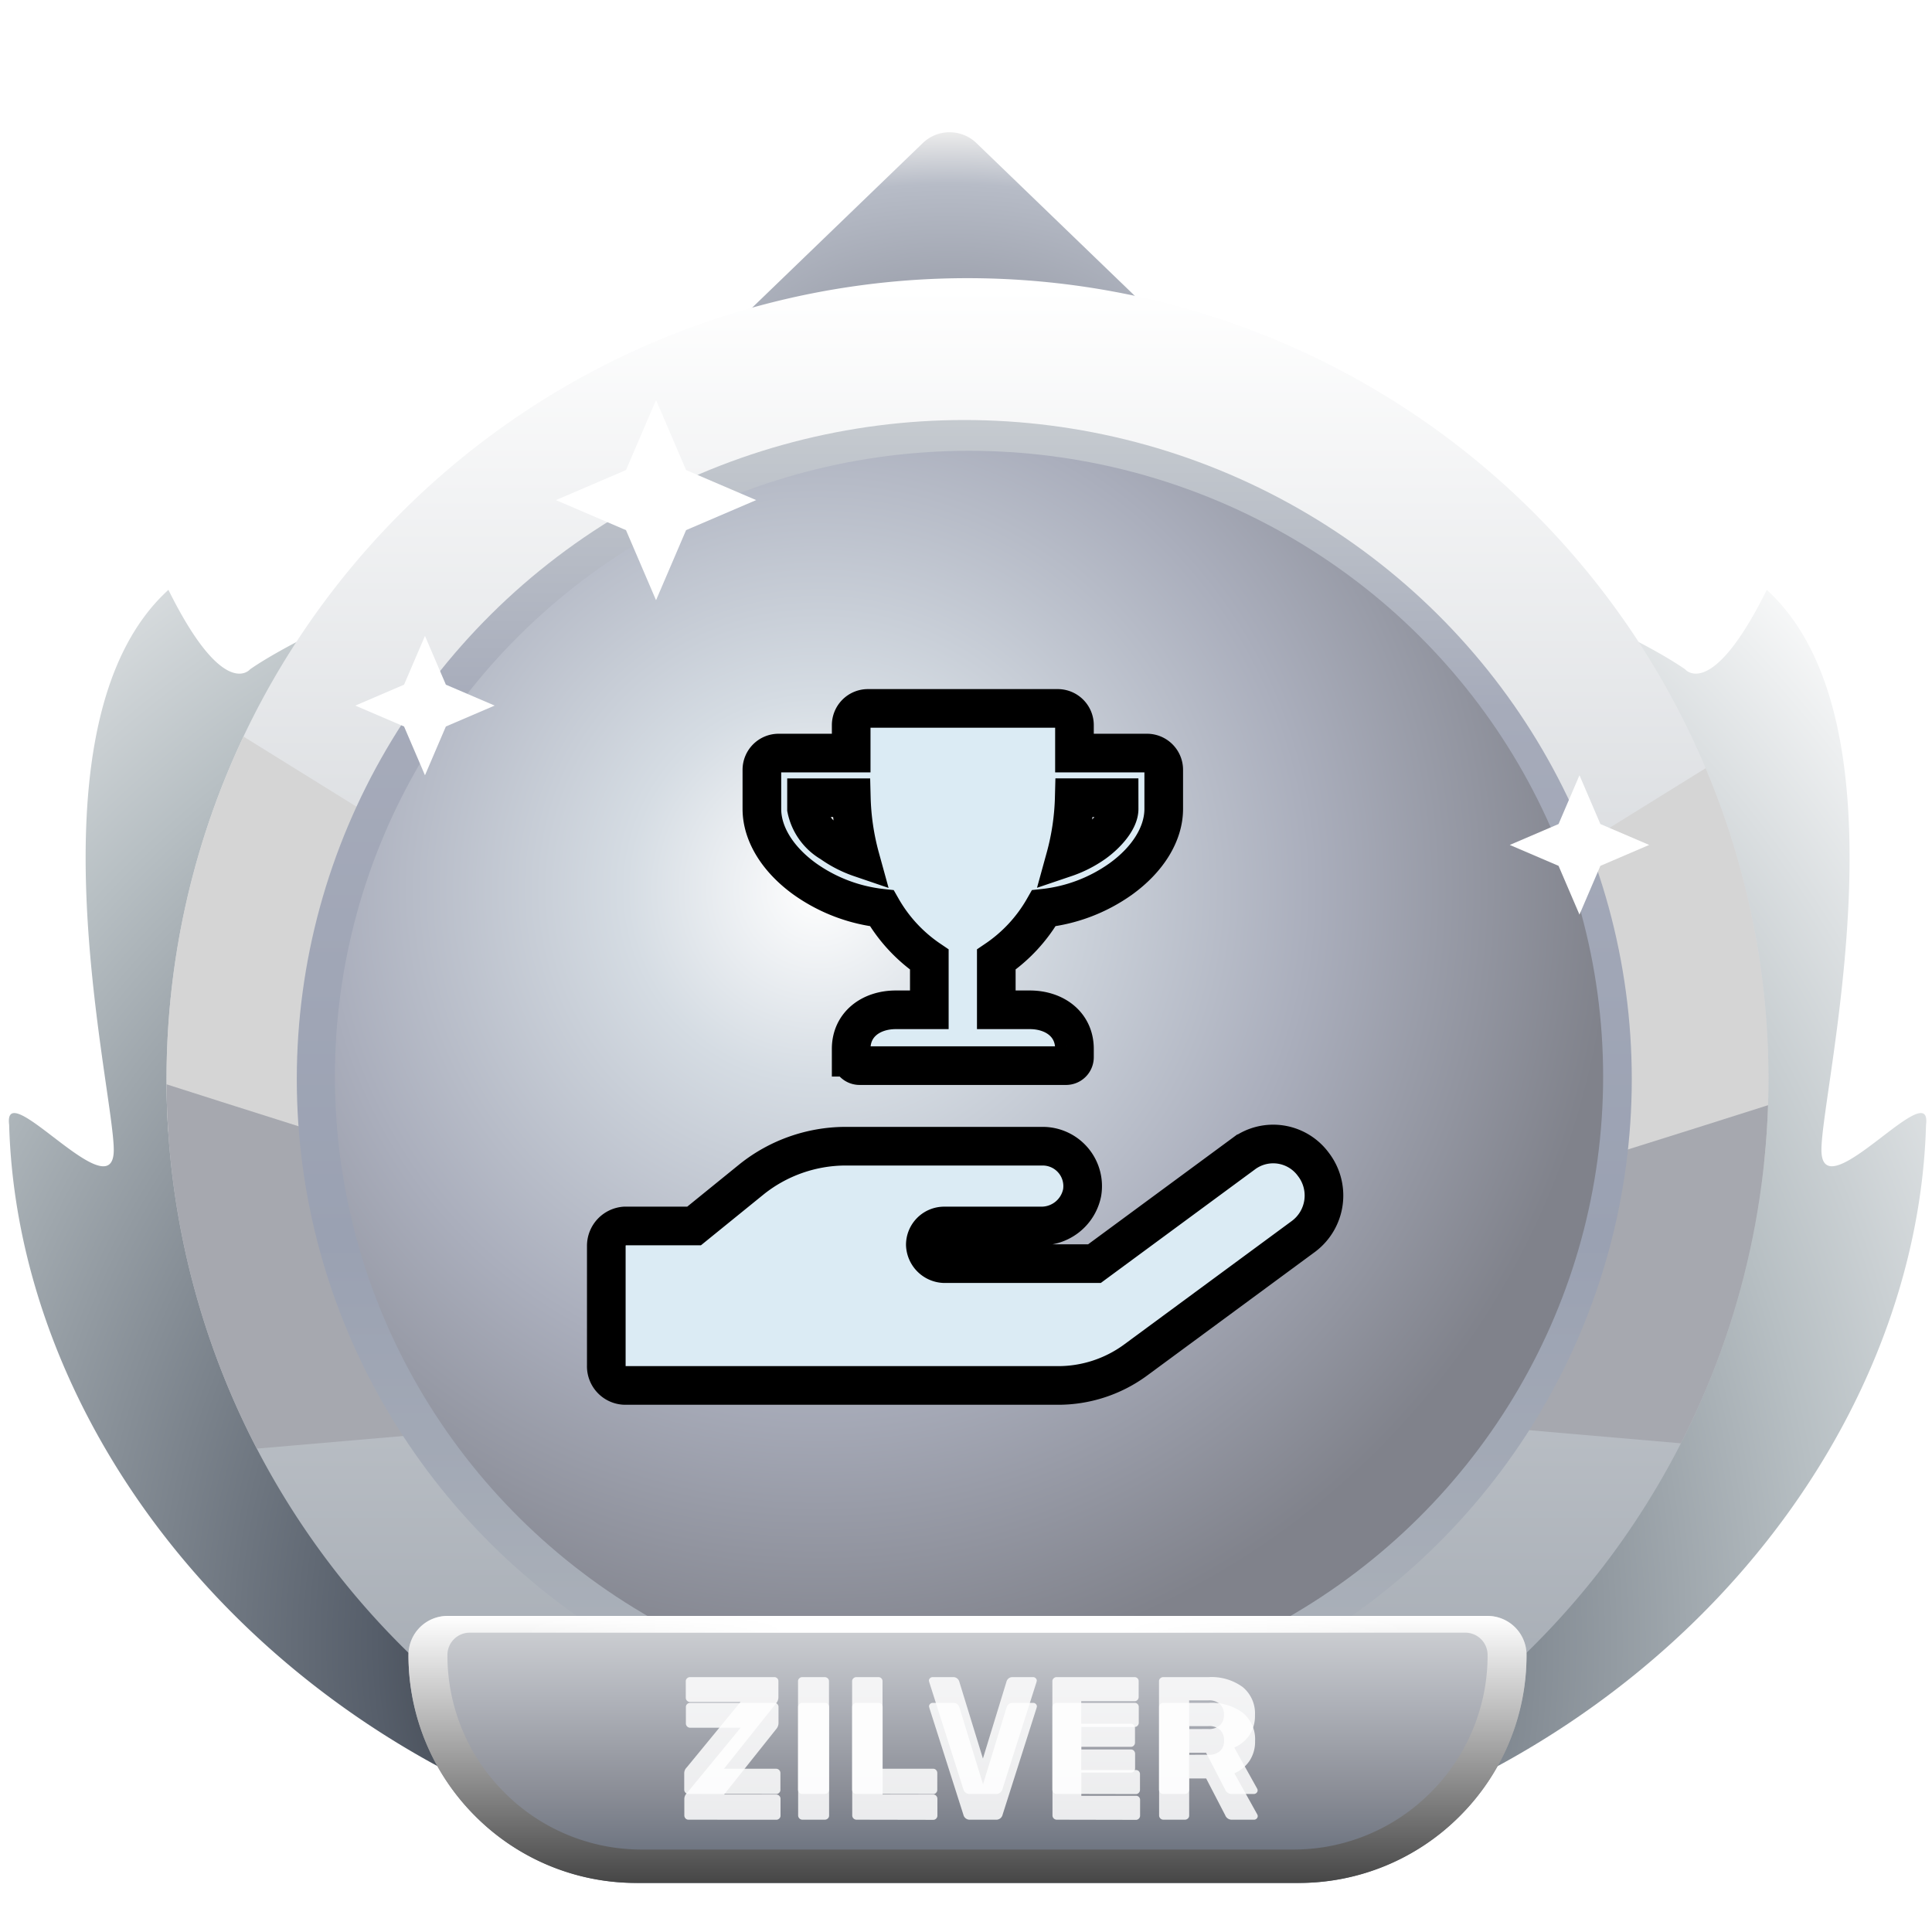
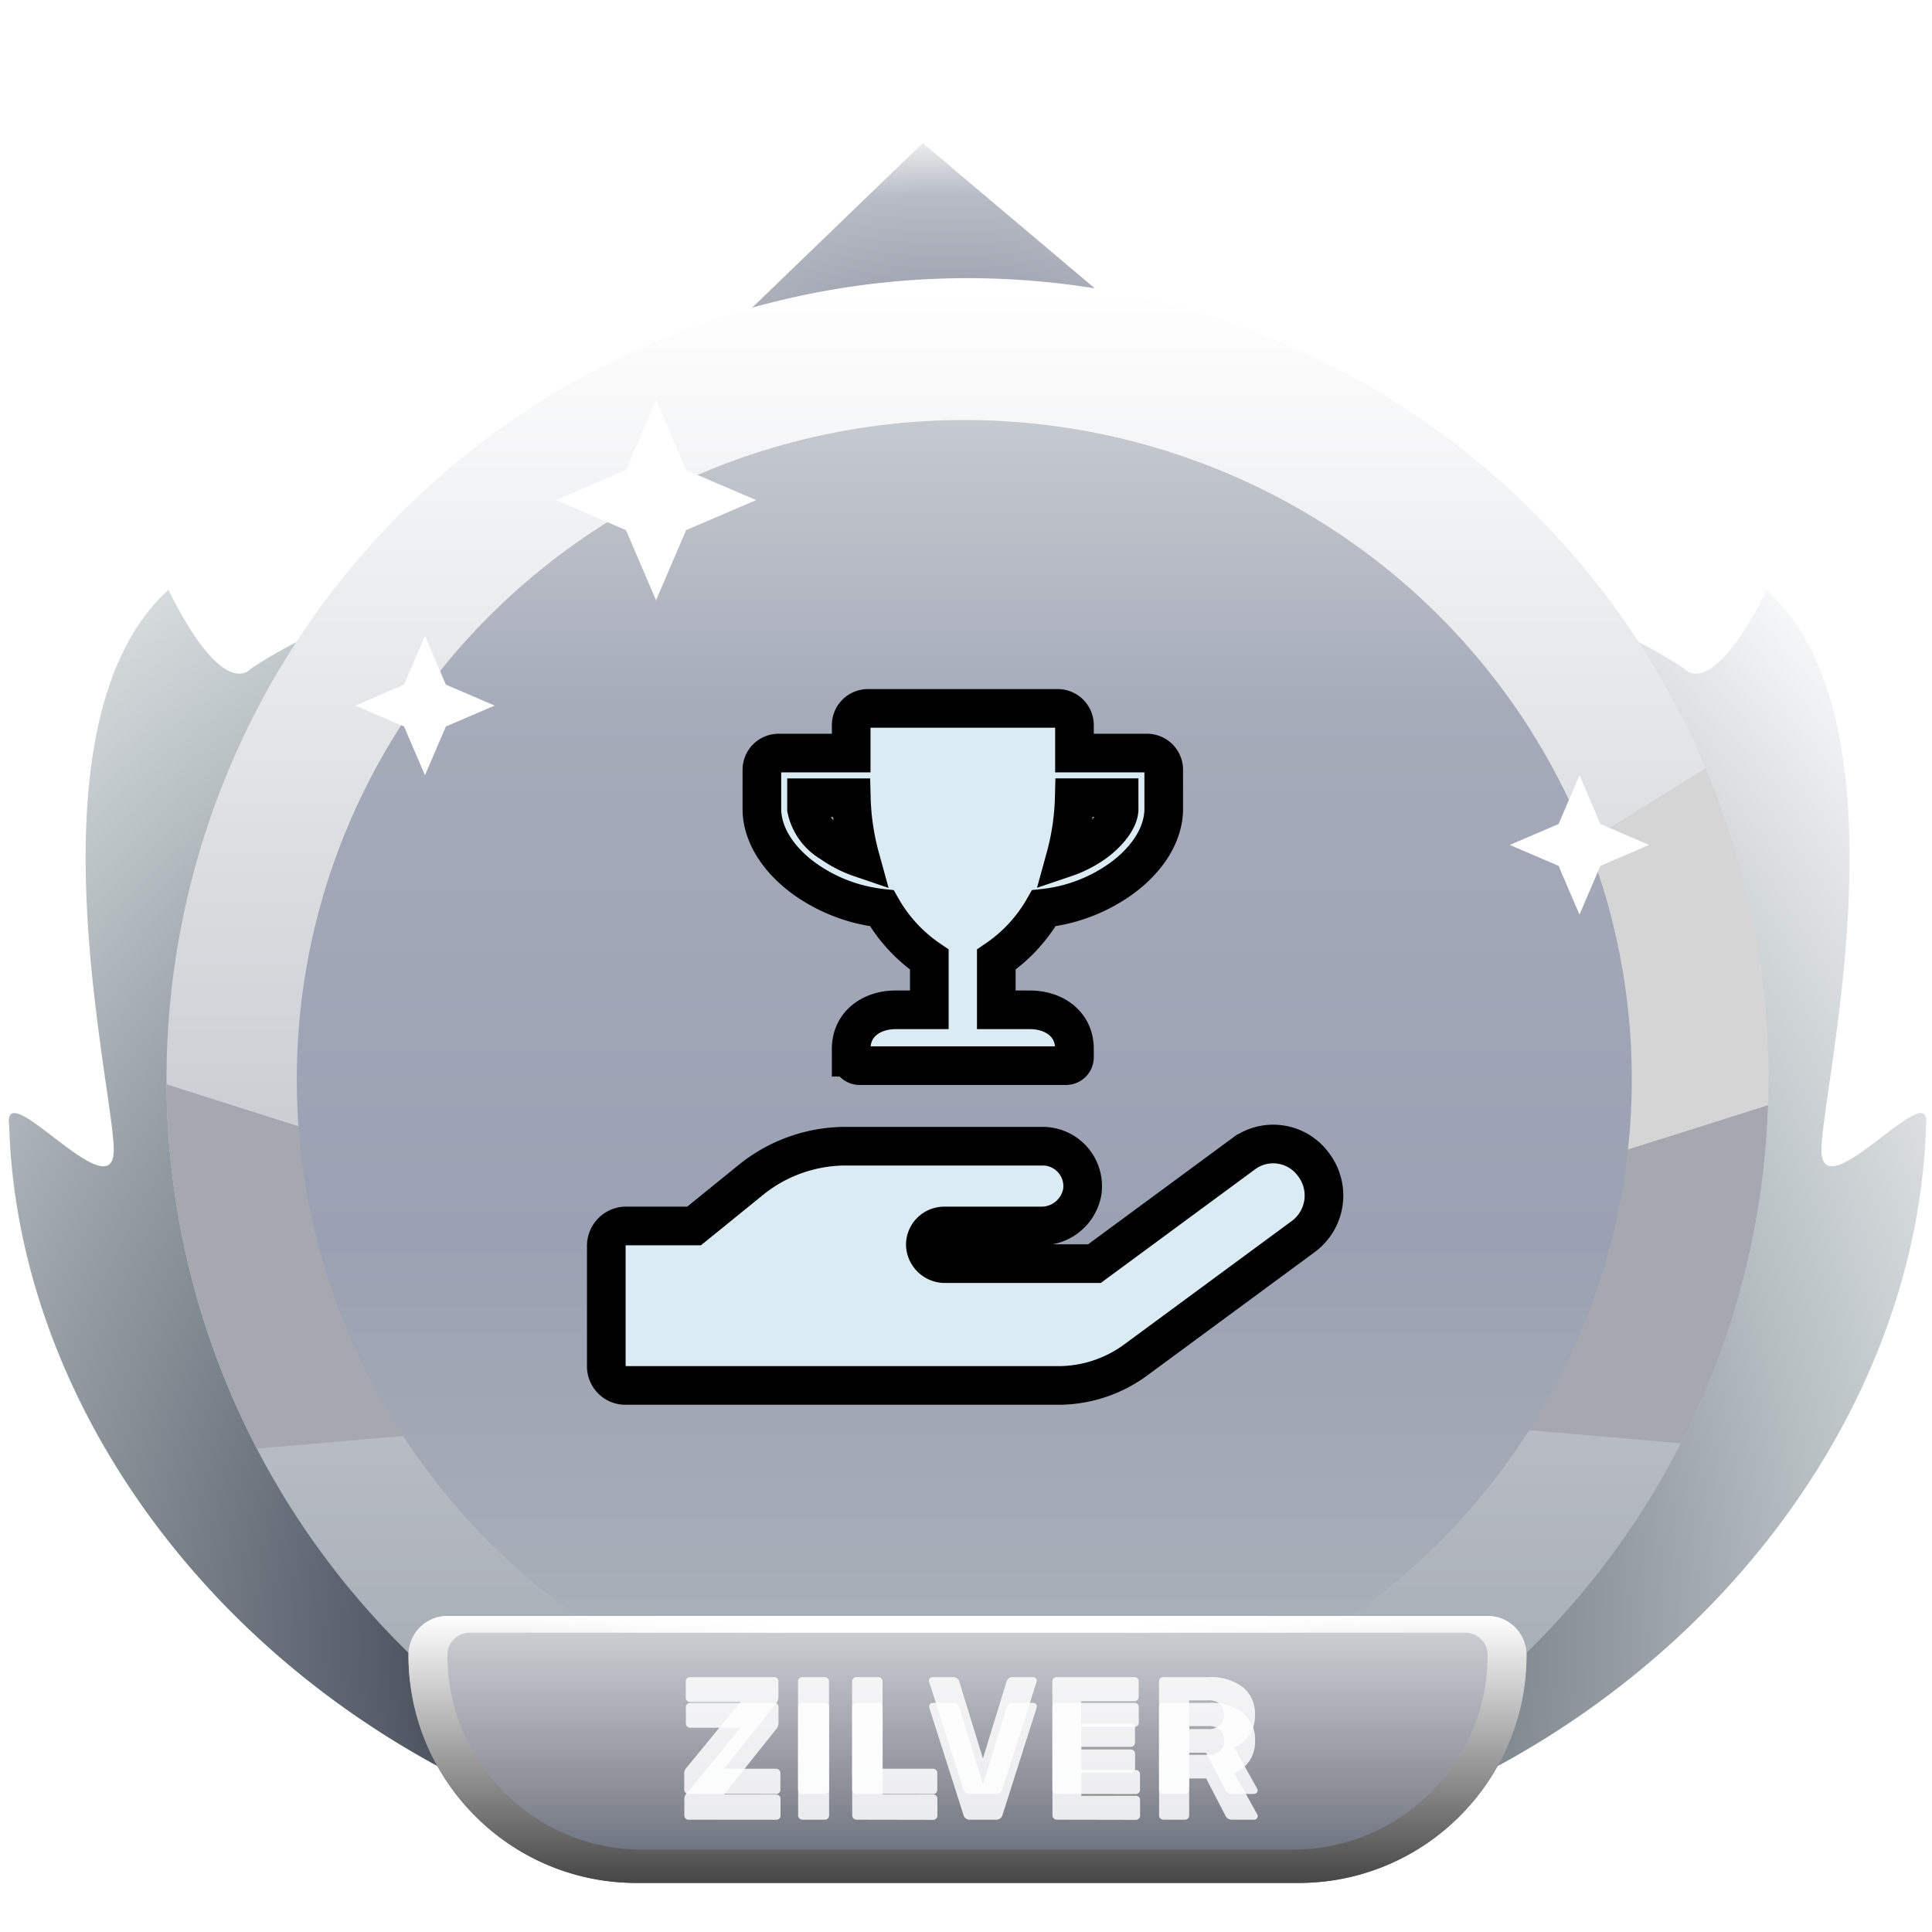
<svg xmlns="http://www.w3.org/2000/svg" width="150" height="150" viewBox="0 0 150 150">
  <defs>
    <linearGradient id="linear-gradient" x1="0.5" x2="0.5" y2="1" gradientUnits="objectBoundingBox">
      <stop offset="0" stop-color="#f3bb7a" />
      <stop offset="1" stop-color="#6a391c" />
    </linearGradient>
    <radialGradient id="radial-gradient" cx="0.5" cy="0.5" r="0.5" gradientUnits="objectBoundingBox">
      <stop offset="0" stop-color="#9094a0" />
      <stop offset="0.766" stop-color="#b7bcc7" />
      <stop offset="1" stop-color="#ebebeb" />
    </radialGradient>
    <radialGradient id="radial-gradient-3" cx="0.5" cy="0.823" r="0.958" gradientTransform="matrix(0, 1, 0.784, 0, -0.224, 0.351)" gradientUnits="objectBoundingBox">
      <stop offset="0" />
      <stop offset="0.31" stop-color="#565e6a" />
      <stop offset="0.704" stop-color="#b7bfc3" />
      <stop offset="1" stop-color="#fff" />
    </radialGradient>
    <linearGradient id="linear-gradient-2" x1="0.5" x2="0.5" y2="1" gradientUnits="objectBoundingBox">
      <stop offset="0" stop-color="#fff" />
      <stop offset="1" stop-color="#9ca3ac" />
    </linearGradient>
    <clipPath id="clip-path">
      <ellipse id="Ellipse_1193" data-name="Ellipse 1193" cx="62.188" cy="62.188" rx="62.188" ry="62.188" transform="translate(0 0)" fill="url(#linear-gradient)" />
    </clipPath>
    <clipPath id="clip-path-2">
      <ellipse id="Ellipse_1194" data-name="Ellipse 1194" cx="50.096" cy="50.096" rx="50.096" ry="50.096" transform="translate(0 0)" fill="#6b3207" />
    </clipPath>
    <linearGradient id="linear-gradient-3" x1="0.5" x2="0.5" y2="1" gradientUnits="objectBoundingBox">
      <stop offset="0" stop-color="#c6cbd0" />
      <stop offset="0.222" stop-color="#a6abba" />
      <stop offset="0.621" stop-color="#9aa1b2" />
      <stop offset="1" stop-color="#aeb4ba" />
    </linearGradient>
    <radialGradient id="radial-gradient-4" cx="0.382" cy="0.351" r="0.628" gradientTransform="matrix(1, 0.006, -0.006, 1, 0.002, -0.002)" gradientUnits="objectBoundingBox">
      <stop offset="0" stop-color="#fff" />
      <stop offset="0.241" stop-color="#d5dce3" />
      <stop offset="0.621" stop-color="#aaaebc" />
      <stop offset="1" stop-color="#80828b" />
    </radialGradient>
    <linearGradient id="linear-gradient-4" x1="0.5" x2="0.5" y2="1" gradientUnits="objectBoundingBox">
      <stop offset="0" stop-color="#d1d3d6" />
      <stop offset="0.3" stop-color="#b1b4bb" />
      <stop offset="0.675" stop-color="#898c95" />
      <stop offset="1" stop-color="#5f6876" />
    </linearGradient>
    <filter id="Path_2297">
      <feOffset dy="2" input="SourceAlpha" />
      <feGaussianBlur stdDeviation="2" result="blur" />
      <feFlood result="color" />
      <feComposite operator="out" in="SourceGraphic" in2="blur" />
      <feComposite operator="in" in="color" />
      <feComposite operator="in" in2="SourceGraphic" />
    </filter>
    <linearGradient id="linear-gradient-5" x1="0.5" x2="0.5" y2="1" gradientUnits="objectBoundingBox">
      <stop offset="0" stop-color="#fff" />
      <stop offset="1" stop-color="#464646" />
    </linearGradient>
    <linearGradient id="linear-gradient-6" x1="0.022" x2="0.976" gradientUnits="objectBoundingBox">
      <stop offset="0" stop-color="#fff" stop-opacity="0" />
      <stop offset="0.305" stop-color="#fff" />
      <stop offset="0.67" stop-color="#fff" />
      <stop offset="1" stop-color="#fff" stop-opacity="0" />
    </linearGradient>
    <clipPath id="clip-best_answer_chosen-zilver">
      <rect width="150" height="150" />
    </clipPath>
  </defs>
  <g id="best_answer_chosen-zilver" clip-path="url(#clip-best_answer_chosen-zilver)">
    <path id="Polygon_1440" data-name="Polygon 1440" d="M34.626,2.009a3,3,0,0,1,4.166,0L68.069,30.254a3,3,0,0,1-2.083,5.159H7.431a3,3,0,0,1-2.083-5.159Z" transform="translate(37.017 40.689)" fill="url(#radial-gradient)" />
-     <path id="Polygon_1441" data-name="Polygon 1441" d="M34.626,2.009a3,3,0,0,1,4.166,0L68.069,30.254a3,3,0,0,1-2.083,5.159H7.431a3,3,0,0,1-2.083-5.159Z" transform="translate(37.017 9.099)" fill="url(#radial-gradient)" />
+     <path id="Polygon_1441" data-name="Polygon 1441" d="M34.626,2.009L68.069,30.254a3,3,0,0,1-2.083,5.159H7.431a3,3,0,0,1-2.083-5.159Z" transform="translate(37.017 9.099)" fill="url(#radial-gradient)" />
    <path id="Union_292" data-name="Union 292" d="M76.583,114.918a19.716,19.716,0,0,1-2.152-.118,19.719,19.719,0,0,1-2.152.118c-.28,0-7.428.006-7.655,0C26.3,112.471.8,83.985.021,56.268c-.241-1.937,1.671-.388,3.7,1.162,2.158,1.648,4.451,3.3,4.423.744-.054-4.953-7.031-33.157,4.243-43.432,4.295,8.663,6.332,6.175,6.332,6.175s12.052-8.792,42.895-13.7c5.757-15.192,12.04-1.94,12.819-.186.779-1.754,7.062-15.006,12.819.186,30.843,4.912,42.9,13.7,42.9,13.7s2.038,2.488,6.332-6.175c11.274,10.275,4.3,38.479,4.243,43.432-.028,2.553,2.264.9,4.422-.744,2.028-1.55,3.94-3.1,3.7-1.162-.776,27.717-26.275,56.2-64.6,58.65-.075,0-.92,0-2.023,0C80.009,114.921,76.77,114.918,76.583,114.918Z" transform="translate(0.689 31.054)" fill="url(#radial-gradient-3)" />
    <path id="Path_2507" data-name="Path 2507" d="M62.188,0A62.188,62.188,0,1,1,0,62.188,62.188,62.188,0,0,1,62.188,0Z" transform="translate(12.928 21.597)" fill="url(#linear-gradient-2)" />
    <ellipse id="Ellipse_1192" data-name="Ellipse 1192" cx="50.096" cy="50.096" rx="50.096" ry="50.096" transform="translate(25.02 33.69)" fill="#c67450" />
    <g id="Mask_Group_490" data-name="Mask Group 490" transform="translate(12.928 21.597)" clip-path="url(#clip-path)">
      <g id="Group_1320" data-name="Group 1320" transform="translate(-19.279 29.359)">
-         <path id="Path_2508" data-name="Path 2508" d="M35.515,10.595,6.12,0,0,30.892l39.283,8.845Z" transform="matrix(0.978, 0.208, -0.208, 0.978, 11.284, 0)" fill="#d5d5d5" />
        <path id="Path_2509" data-name="Path 2509" d="M37.934,3.642C34.728,3.524,0,0,0,0L14.406,31.122l34.733-10.58Z" transform="matrix(0.978, 0.208, -0.208, 0.978, 6.471, 29.135)" fill="#a6a8af" />
        <path id="Path_2510" data-name="Path 2510" d="M35.515,29.142,6.12,39.737,0,8.845,39.283,0Z" transform="matrix(-0.978, 0.208, -0.208, -0.978, 164.961, 38.869)" fill="#d5d5d5" />
        <path id="Path_2511" data-name="Path 2511" d="M37.934,27.48C34.728,27.6,0,31.122,0,31.122L14.406,0,49.139,10.58Z" transform="matrix(-0.978, 0.208, -0.208, -0.978, 167.983, 59.577)" fill="#a6a8af" />
      </g>
    </g>
    <path id="Path_2512" data-name="Path 2512" d="M50.1,0A50.041,50.041,0,1,1,39.514,1.12,50.1,50.1,0,0,1,50.1,0Z" transform="translate(25.02 33.69)" fill="#fff" />
-     <path id="Path_2513" data-name="Path 2513" d="M50.1,0A50.041,50.041,0,1,1,39.514,1.12,50.1,50.1,0,0,1,50.1,0Z" transform="translate(25.02 33.69)" fill="none" />
    <ellipse id="Ellipse_1195" data-name="Ellipse 1195" cx="51.824" cy="51.176" rx="51.824" ry="51.176" transform="translate(23.043 32.61)" fill="url(#linear-gradient-3)" />
-     <ellipse id="Ellipse_1196" data-name="Ellipse 1196" cx="49.233" cy="48.585" rx="49.233" ry="48.585" transform="translate(26.001 35)" fill="url(#radial-gradient-4)" />
    <path id="Polygon_1442" data-name="Polygon 1442" d="M5.411,0,7.034,3.787l3.787,1.623L7.034,7.034,5.411,10.821,3.787,7.034,0,5.411,3.787,3.787Z" transform="translate(27.584 49.371)" fill="#fff" />
    <path id="Polygon_1443" data-name="Polygon 1443" d="M5.411,0,7.034,3.787l3.787,1.623L7.034,7.034,5.411,10.821,3.787,7.034,0,5.411,3.787,3.787Z" transform="translate(117.219 60.19)" fill="#fff" />
    <path id="Polygon_1448" data-name="Polygon 1448" d="M7.774,0l2.332,5.441,5.441,2.332-5.441,2.332L7.774,15.547,5.441,10.106,0,7.774,5.441,5.441Z" transform="translate(43.161 31.054)" fill="#fff" />
    <g id="Group_1321" data-name="Group 1321" transform="translate(31.715 125.461)">
      <path id="Rectangle_4" data-name="Rectangle 4" d="M3.023,0H83.782A3.023,3.023,0,0,1,86.8,3.023v0A17.706,17.706,0,0,1,69.1,20.729H17.706A17.706,17.706,0,0,1,0,3.023v0A3.023,3.023,0,0,1,3.023,0Z" transform="translate(0 0)" fill="url(#linear-gradient-4)" />
      <g data-type="innerShadowGroup">
        <path id="Path_2297-2" data-name="Path 2297" d="M38.9,16.069a.3.3,0,0,1-.233-.1.338.338,0,0,1-.091-.24V14.476a.636.636,0,0,1,.194-.466L42.946,8.93H39.021a.332.332,0,0,1-.324-.324V7.324a.3.3,0,0,1,.1-.233A.322.322,0,0,1,39.021,7h6.543a.311.311,0,0,1,.324.324V8.581a.724.724,0,0,1-.168.441l-4.055,5.092h4.042a.332.332,0,0,1,.337.337v1.3a.3.3,0,0,1-.1.233.338.338,0,0,1-.24.091Zm8.836,0a.332.332,0,0,1-.324-.324V7.324a.3.3,0,0,1,.1-.233A.322.322,0,0,1,47.74,7h1.736a.338.338,0,0,1,.24.091.3.3,0,0,1,.1.233v8.421a.3.3,0,0,1-.1.233.338.338,0,0,1-.24.091Zm4.2,0a.332.332,0,0,1-.324-.324V7.324a.3.3,0,0,1,.1-.233A.322.322,0,0,1,51.938,7h1.71a.311.311,0,0,1,.324.324v6.789H57.9a.3.3,0,0,1,.233.1.338.338,0,0,1,.091.24v1.3a.322.322,0,0,1-.091.227.3.3,0,0,1-.233.1Zm8.836,0a.5.5,0,0,1-.531-.389L57.6,7.389l-.026-.117a.26.26,0,0,1,.084-.188.274.274,0,0,1,.2-.084h1.607a.457.457,0,0,1,.3.1.49.49,0,0,1,.162.233l1.84,5.986L63.6,7.337A.489.489,0,0,1,63.76,7.1a.457.457,0,0,1,.3-.1h1.619a.289.289,0,0,1,.272.272l-.026.117L63.287,15.68a.5.5,0,0,1-.531.389Zm6.711,0a.332.332,0,0,1-.324-.324V7.324a.3.3,0,0,1,.1-.233A.322.322,0,0,1,67.485,7h6.05a.311.311,0,0,1,.324.324V8.542a.322.322,0,0,1-.091.227.3.3,0,0,1-.233.1H69.4v1.749H73.25a.3.3,0,0,1,.233.1.338.338,0,0,1,.091.24v1.127a.322.322,0,0,1-.091.227.3.3,0,0,1-.233.1H69.4v1.8h4.237a.311.311,0,0,1,.324.324v1.218a.322.322,0,0,1-.091.227.3.3,0,0,1-.233.1Zm8.279,0a.332.332,0,0,1-.324-.324V7.324a.3.3,0,0,1,.1-.233A.322.322,0,0,1,75.764,7h3.524a4.1,4.1,0,0,1,2.649.771,2.649,2.649,0,0,1,.952,2.183,2.7,2.7,0,0,1-.428,1.542,2.731,2.731,0,0,1-1.179.972l1.775,3.187a.322.322,0,0,1,.039.143.289.289,0,0,1-.272.272H81.1a.541.541,0,0,1-.531-.35l-1.477-2.85H77.772v2.876a.3.3,0,0,1-.1.233.338.338,0,0,1-.24.091Zm3.5-5.04a1.279,1.279,0,0,0,.907-.292,1.056,1.056,0,0,0,.311-.81,1.112,1.112,0,0,0-.3-.823,1.241,1.241,0,0,0-.913-.3h-1.49v2.228Z" transform="translate(-17.168 -2.249)" fill="#fff" opacity="0.844" style="mix-blend-mode: overlay;isolation: isolate" />
        <g transform="matrix(1, 0, 0, 1, -31.71, -125.46)" filter="url(#Path_2297)" style="mix-blend-mode: overlay;isolation: isolate">
          <path id="Path_2297-3" data-name="Path 2297" d="M38.9,16.069a.3.3,0,0,1-.233-.1.338.338,0,0,1-.091-.24V14.476a.636.636,0,0,1,.194-.466L42.946,8.93H39.021a.332.332,0,0,1-.324-.324V7.324a.3.3,0,0,1,.1-.233A.322.322,0,0,1,39.021,7h6.543a.311.311,0,0,1,.324.324V8.581a.724.724,0,0,1-.168.441l-4.055,5.092h4.042a.332.332,0,0,1,.337.337v1.3a.3.3,0,0,1-.1.233.338.338,0,0,1-.24.091Zm8.836,0a.332.332,0,0,1-.324-.324V7.324a.3.3,0,0,1,.1-.233A.322.322,0,0,1,47.74,7h1.736a.338.338,0,0,1,.24.091.3.3,0,0,1,.1.233v8.421a.3.3,0,0,1-.1.233.338.338,0,0,1-.24.091Zm4.2,0a.332.332,0,0,1-.324-.324V7.324a.3.3,0,0,1,.1-.233A.322.322,0,0,1,51.938,7h1.71a.311.311,0,0,1,.324.324v6.789H57.9a.3.3,0,0,1,.233.1.338.338,0,0,1,.091.24v1.3a.322.322,0,0,1-.091.227.3.3,0,0,1-.233.1Zm8.836,0a.5.5,0,0,1-.531-.389L57.6,7.389l-.026-.117a.26.26,0,0,1,.084-.188.274.274,0,0,1,.2-.084h1.607a.457.457,0,0,1,.3.1.49.49,0,0,1,.162.233l1.84,5.986L63.6,7.337A.489.489,0,0,1,63.76,7.1a.457.457,0,0,1,.3-.1h1.619a.289.289,0,0,1,.272.272l-.026.117L63.287,15.68a.5.5,0,0,1-.531.389Zm6.711,0a.332.332,0,0,1-.324-.324V7.324a.3.3,0,0,1,.1-.233A.322.322,0,0,1,67.485,7h6.05a.311.311,0,0,1,.324.324V8.542a.322.322,0,0,1-.091.227.3.3,0,0,1-.233.1H69.4v1.749H73.25a.3.3,0,0,1,.233.1.338.338,0,0,1,.091.24v1.127a.322.322,0,0,1-.091.227.3.3,0,0,1-.233.1H69.4v1.8h4.237a.311.311,0,0,1,.324.324v1.218a.322.322,0,0,1-.091.227.3.3,0,0,1-.233.1Zm8.279,0a.332.332,0,0,1-.324-.324V7.324a.3.3,0,0,1,.1-.233A.322.322,0,0,1,75.764,7h3.524a4.1,4.1,0,0,1,2.649.771,2.649,2.649,0,0,1,.952,2.183,2.7,2.7,0,0,1-.428,1.542,2.731,2.731,0,0,1-1.179.972l1.775,3.187a.322.322,0,0,1,.039.143.289.289,0,0,1-.272.272H81.1a.541.541,0,0,1-.531-.35l-1.477-2.85H77.772v2.876a.3.3,0,0,1-.1.233.338.338,0,0,1-.24.091Zm3.5-5.04a1.279,1.279,0,0,0,.907-.292,1.056,1.056,0,0,0,.311-.81,1.112,1.112,0,0,0-.3-.823,1.241,1.241,0,0,0-.913-.3h-1.49v2.228Z" transform="translate(14.55 123.21)" fill="#fff" opacity="0.844" />
        </g>
      </g>
      <path id="Exclusion_6" data-name="Exclusion 6" d="M69.1,20.73H17.707A17.591,17.591,0,0,1,5.186,15.543,17.591,17.591,0,0,1,0,3.023,3.027,3.027,0,0,1,3.023,0H83.782a3.027,3.027,0,0,1,3.023,3.023,17.591,17.591,0,0,1-5.186,12.52A17.591,17.591,0,0,1,69.1,20.73ZM4.75,1.3A1.73,1.73,0,0,0,3.023,3.023,15.015,15.015,0,0,0,7.45,13.711a15.017,15.017,0,0,0,10.688,4.427H68.666a15.017,15.017,0,0,0,10.688-4.427A15.015,15.015,0,0,0,83.782,3.023,1.73,1.73,0,0,0,82.054,1.3Z" transform="translate(0 0)" fill="url(#linear-gradient-5)" style="mix-blend-mode: overlay;isolation: isolate" />
      <rect id="Rectangle_10" data-name="Rectangle 10" width="72.985" height="1.296" transform="translate(6.91 0)" fill="url(#linear-gradient-6)" />
    </g>
    <g id="Group_1368" data-name="Group 1368" transform="translate(47 55.001)" style="mix-blend-mode: overlay;isolation: isolate">
      <path id="hand-holding-solid" d="M54.153,325.366l-13.071,9.628a10.162,10.162,0,0,1-6.047,1.963H1.461A1.486,1.486,0,0,1,0,335.41v-9.287a1.546,1.546,0,0,1,1.461-1.55l5.357,0,4.5-3.651a11.723,11.723,0,0,1,7.171-2.54H33.882A3.1,3.1,0,0,1,36.941,322a3.22,3.22,0,0,1-3.229,2.576H26.23a1.465,1.465,0,0,0-1.461,1.461A1.526,1.526,0,0,0,26.23,327.5H37.9l11.581-8.531a3.861,3.861,0,0,1,5.411.819A3.96,3.96,0,0,1,54.153,325.366Z" transform="translate(0 -284.392)" fill="#dbebf4" />
      <path id="hand-holding-solid-2" data-name="hand-holding-solid" d="M54.153,325.366l-13.071,9.628a10.162,10.162,0,0,1-6.047,1.963H1.461A1.486,1.486,0,0,1,0,335.41v-9.287a1.546,1.546,0,0,1,1.461-1.55l5.357,0,4.5-3.651a11.723,11.723,0,0,1,7.171-2.54H33.882A3.1,3.1,0,0,1,36.941,322a3.22,3.22,0,0,1-3.229,2.576H26.23a1.465,1.465,0,0,0-1.461,1.461A1.526,1.526,0,0,0,26.23,327.5H37.9l11.581-8.531a3.861,3.861,0,0,1,5.411.819A3.96,3.96,0,0,1,54.153,325.366Z" transform="translate(0.073 -284.392)" fill="none" stroke="#000" stroke-width="3" style="mix-blend-mode: overlay;isolation: isolate" />
      <path id="trophy-solid" d="M29.9,3.467H24.269V1.3a1.3,1.3,0,0,0-1.3-1.3H8.234a1.3,1.3,0,0,0-1.3,1.3V3.467H1.3A1.3,1.3,0,0,0,0,4.767V7.8c0,1.934,1.219,3.922,3.353,5.455a12.691,12.691,0,0,0,5.959,2.259A11.983,11.983,0,0,0,13,19.5v3.9H10.4c-1.912,0-3.467,1.121-3.467,3.034v.65a.652.652,0,0,0,.65.65H23.619a.652.652,0,0,0,.65-.65v-.65c0-1.912-1.555-3.034-3.467-3.034H18.2V19.5a11.983,11.983,0,0,0,3.689-3.987,12.647,12.647,0,0,0,5.959-2.259C29.979,11.723,31.2,9.735,31.2,7.8V4.767A1.3,1.3,0,0,0,29.9,3.467ZM5.379,10.444A3.985,3.985,0,0,1,3.467,7.8V6.934H6.945a19.457,19.457,0,0,0,.693,4.67A8.73,8.73,0,0,1,5.379,10.444ZM27.736,7.8c0,.872-.959,1.956-1.912,2.644A8.764,8.764,0,0,1,23.559,11.6a19.456,19.456,0,0,0,.693-4.67h3.483Z" transform="translate(12.152 0)" fill="#dbebf4" style="mix-blend-mode: overlay;isolation: isolate" />
      <path id="trophy-solid-2" data-name="trophy-solid" d="M29.9,3.467H24.269V1.3a1.3,1.3,0,0,0-1.3-1.3H8.234a1.3,1.3,0,0,0-1.3,1.3V3.467H1.3A1.3,1.3,0,0,0,0,4.767V7.8c0,1.934,1.219,3.922,3.353,5.455a12.691,12.691,0,0,0,5.959,2.259A11.983,11.983,0,0,0,13,19.5v3.9H10.4c-1.912,0-3.467,1.121-3.467,3.034v.65a.652.652,0,0,0,.65.65H23.619a.652.652,0,0,0,.65-.65v-.65c0-1.912-1.555-3.034-3.467-3.034H18.2V19.5a11.983,11.983,0,0,0,3.689-3.987,12.647,12.647,0,0,0,5.959-2.259C29.979,11.723,31.2,9.735,31.2,7.8V4.767A1.3,1.3,0,0,0,29.9,3.467ZM5.379,10.444A3.985,3.985,0,0,1,3.467,7.8V6.934H6.945a19.457,19.457,0,0,0,.693,4.67A8.73,8.73,0,0,1,5.379,10.444ZM27.736,7.8c0,.872-.959,1.956-1.912,2.644A8.764,8.764,0,0,1,23.559,11.6a19.456,19.456,0,0,0,.693-4.67h3.483Z" transform="translate(12.152 0)" fill="none" stroke="#000" stroke-width="3" style="mix-blend-mode: overlay;isolation: isolate" />
    </g>
  </g>
</svg>